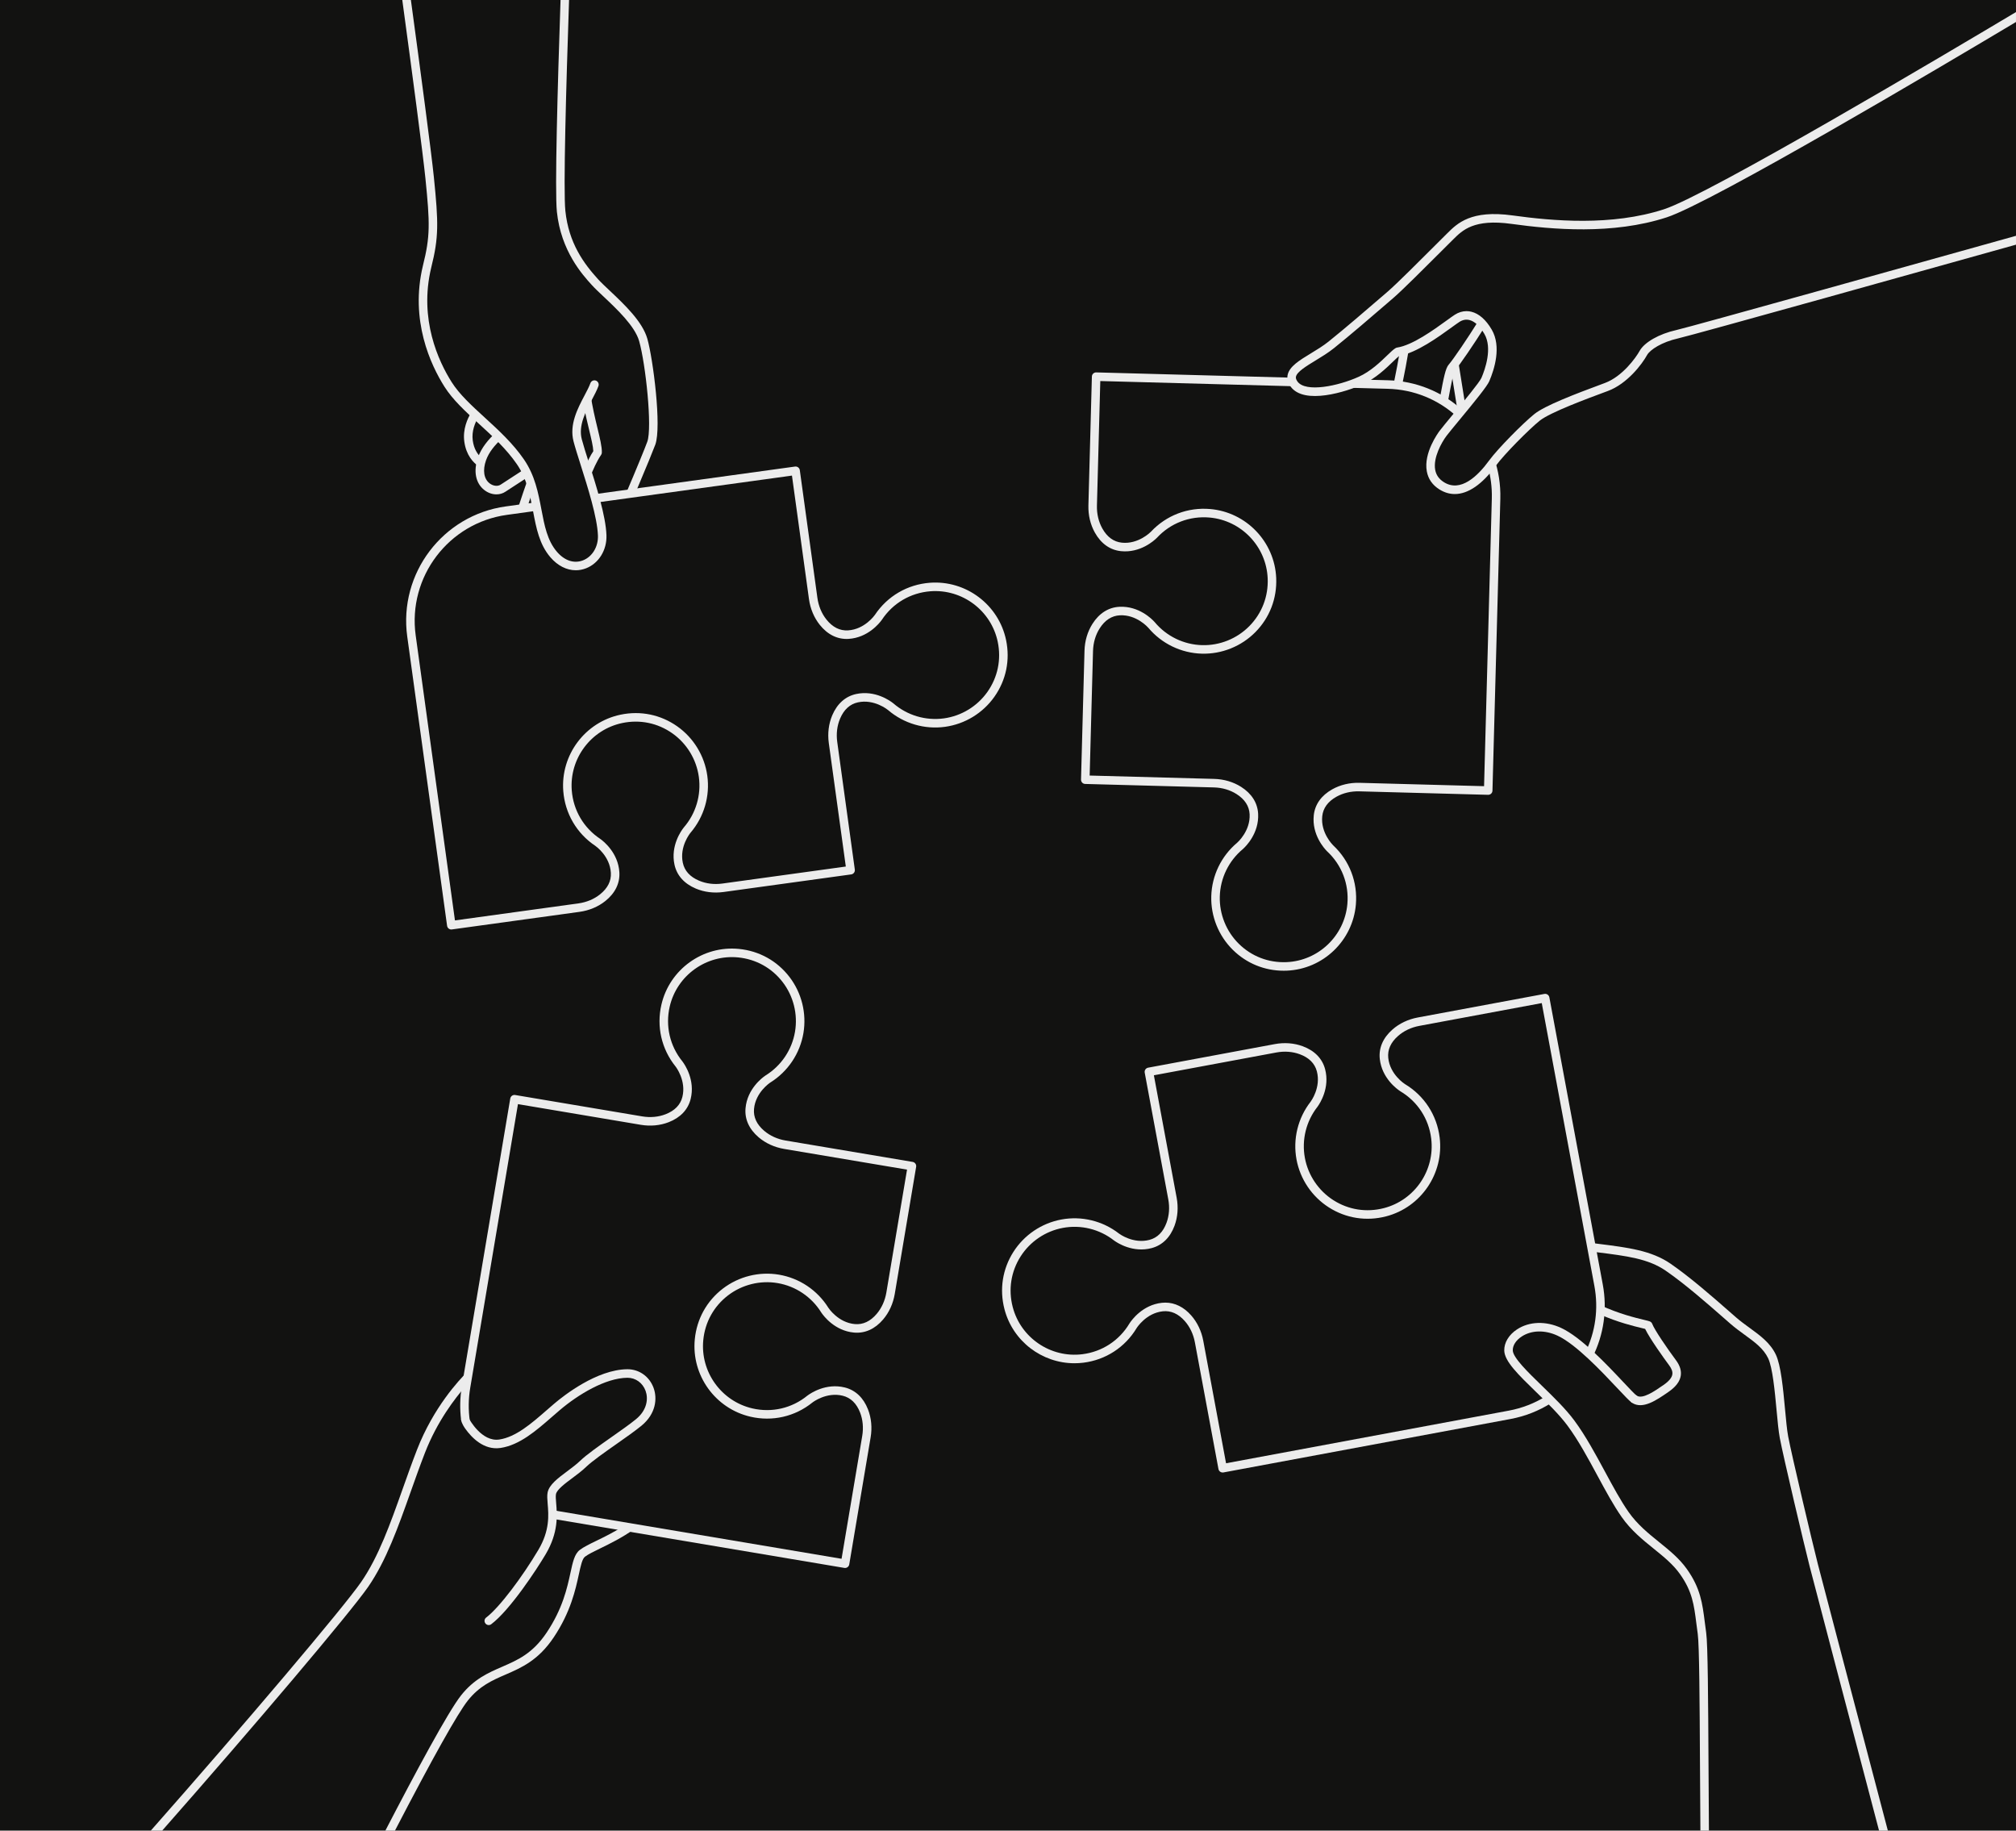
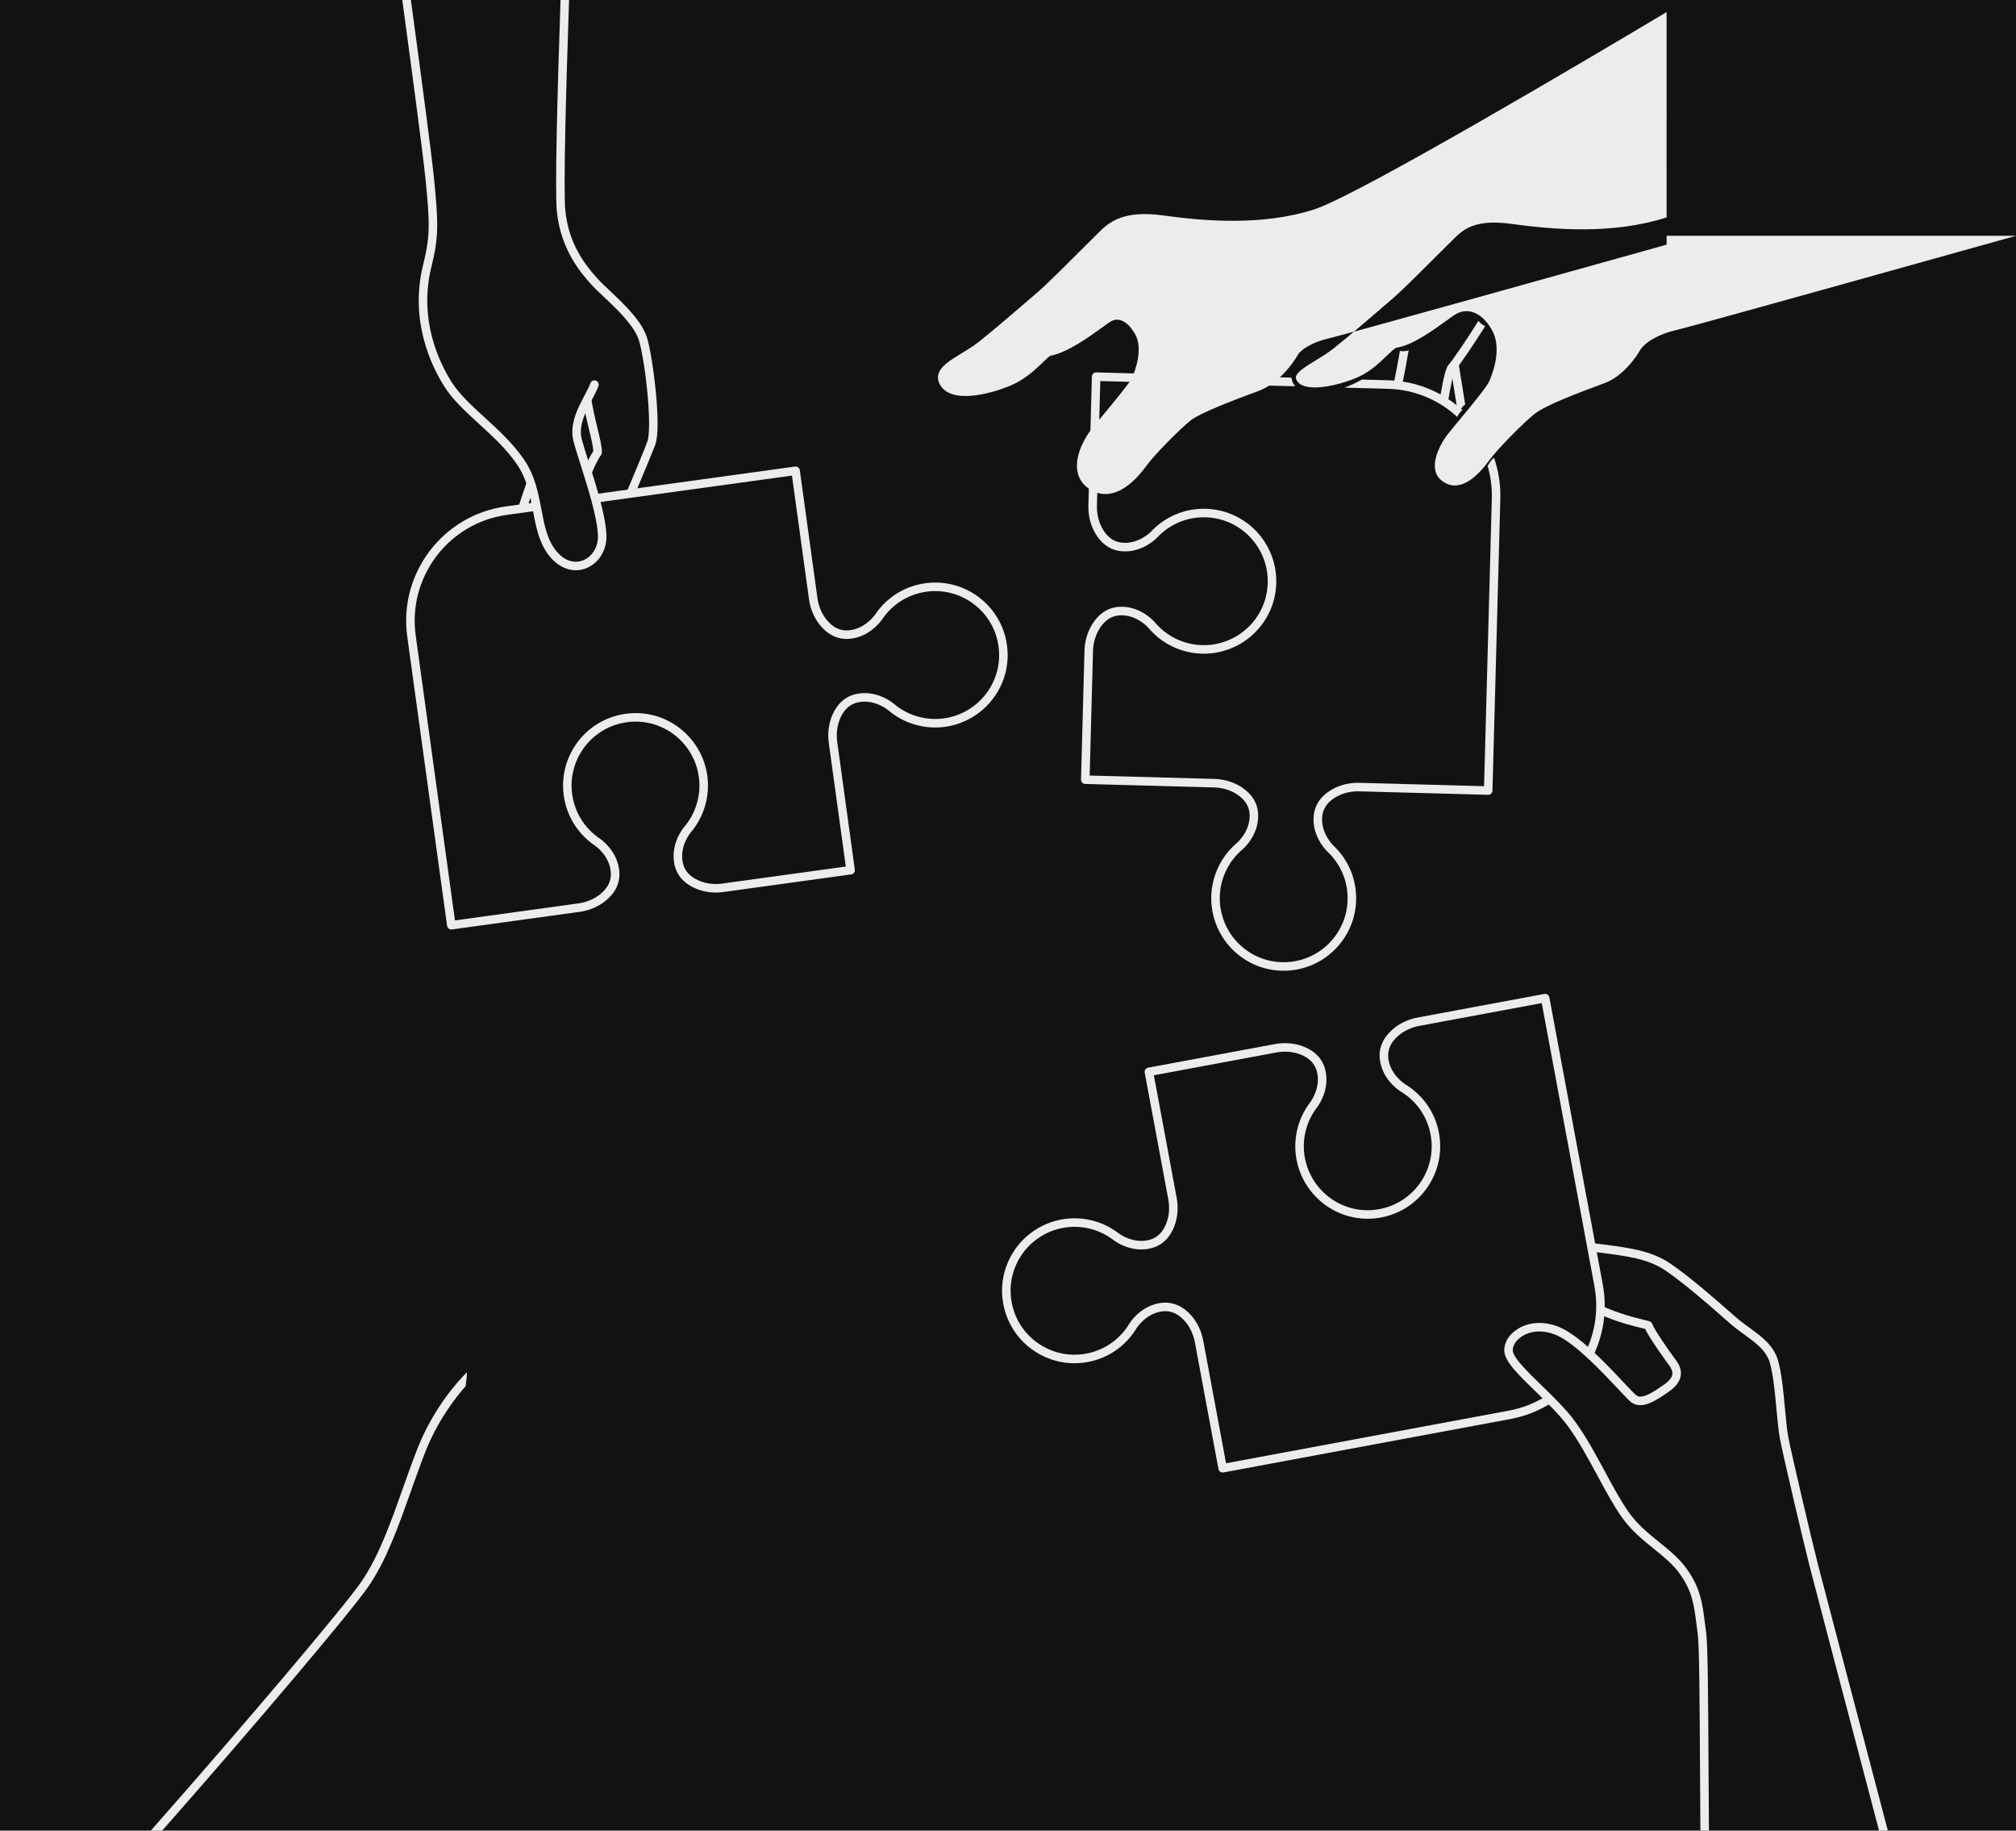
<svg xmlns="http://www.w3.org/2000/svg" version="1.1" id="Layer_1" x="0px" y="0px" viewBox="0 0 1283.444 1165.126" style="enable-background:new 0 0 1283.444 1165.126;" xml:space="preserve">
  <g>
    <rect style="fill:#121211;" width="1283.444" height="1165.126" />
    <g>
      <g>
-         <path style="fill:#ECECEC;" d="M305.901,290.788c-1.921-1.845-4.198-5.07-4.932-10.436c-0.821-6.003,1.524-11.413,3.542-14.793     c-1.893-0.615-3.364-1.756-4.431-3.184c-2.523,4.09-5.56,10.875-4.487,18.713c1.212,8.862,5.888,13.431,8.795,15.464     C304.279,294.522,304.841,292.548,305.901,290.788z" />
-         <path style="fill:#ECECEC;" d="M333.962,298.55c-5.988,3.858-12.298,7.944-15.199,9.887c-1.907,1.276-4.815,0.942-7.076-0.813     c-3.66-2.842-4.509-8.326-2.268-14.668c1.825-5.163,5.684-9.792,9.926-13.633c-1.618-0.997-2.806-2.446-3.56-4.11     c-4.828,4.373-9.299,9.759-11.482,15.936c-3.058,8.654-1.541,16.415,4.057,20.761c2.332,1.81,5.056,2.734,7.686,2.734     c2.048,0,4.038-0.561,5.738-1.699c2.784-1.865,8.753-5.731,14.543-9.463C335.182,302.075,334.338,300.346,333.962,298.55z" />
        <path style="fill:#ECECEC;" d="M338.829,310.785c-1.03-2.151-1.889-4.348-2.535-6.6c-2.185,6.138-4.414,12.733-6.573,19.333     c1.794-0.196,3.664,0.186,5.377,1.01c1.416-4.317,2.859-8.623,4.297-12.79C339.183,311.432,338.988,311.117,338.829,310.785z" />
        <path style="fill:#ECECEC;" d="M388.146,184.975c-3.013-2.84-5.615-5.292-7.445-7.308c-9.078-10.002-18.646-22.986-20.771-43.446     c-1.359-13.074,0.467-78.592,2.356-134.221h-5.43c-1.892,55.765-3.711,121.426-2.323,134.781     c2.595,24.987,16.297,40.086,22.148,46.532c1.973,2.174,4.647,4.693,7.743,7.611c8.349,7.868,19.784,18.643,22.494,28.212     c4.112,14.521,8.444,54.975,5.17,64.008c-1.364,3.764-6.768,17.033-13.724,33.325c2.114-0.401,4.228-0.792,6.345-1.165     c6.6-15.536,11.519-27.656,12.481-30.312c4.128-11.391-1.432-54.557-5.051-67.335     C409.022,204.645,397.448,193.739,388.146,184.975z" />
        <path style="fill:#ECECEC;" d="M377.724,287.157c-1.819,2.748-3.506,6.115-5.175,9.915c1.377,2.834,1.869,5.539,2.336,8.524     c2.609-6.588,5.085-12.197,7.783-16.059c0.304-0.435,0.474-0.95,0.487-1.481c0.098-3.647-1.182-8.945-2.802-15.651     c-1.495-6.19-3.262-13.51-4.377-21.364c-0.115,0.135-0.223,0.274-0.345,0.403c-0.203,0.214-0.348,0.36-0.458,0.466     c-0.315,0.486-0.641,0.966-0.931,1.469c-0.538,0.938-1.014,1.91-1.482,2.884c-0.35,0.728-0.699,1.452-1.053,2.172     c1.038,5.542,2.273,10.697,3.371,15.244C376.425,279.254,377.603,284.131,377.724,287.157z" />
        <path style="fill:#ECECEC;" d="M380.443,287.983h0.011H380.443z" />
        <g>
          <path style="fill:#ECECEC;" d="M640.499,407.374c-4.716-22.549-25.602-38.227-48.585-36.461      c-14.257,1.094-26.959,8.518-34.887,20.379c-0.044,0.054-0.086,0.111-0.126,0.17c-0.064,0.091-6.404,9.122-17.041,9.754      c-5.211,0.311-9.814-2.012-13.719-6.9c-3.049-3.815-5.039-8.584-5.758-13.792l-11.196-81.254      c-0.099-0.712-0.476-1.358-1.049-1.792c-0.573-0.435-1.297-0.623-2.008-0.525l-127.68,17.594c1.05,1.611,1.691,3.458,1.78,5.232      l123.952-17.08l10.826,78.566c0.851,6.176,3.236,11.86,6.894,16.439c4.999,6.255,11.327,9.347,18.28,8.93      c12.362-0.735,19.736-10.095,21.011-11.846c0.077-0.089,0.148-0.183,0.214-0.282c6.987-10.583,18.259-17.209,30.923-18.18      c20.253-1.557,38.697,12.27,42.857,32.161c2.347,11.223,0.023,22.537-6.546,31.859c-6.479,9.194-16.581,15.348-27.718,16.882      c-11.585,1.595-23.324-1.887-32.191-9.561c-0.088-0.076-0.18-0.146-0.276-0.209c-1.685-1.328-11.32-8.363-23.439-5.727      c-6.814,1.484-12.064,6.167-15.184,13.541c-2.284,5.398-3.041,11.515-2.191,17.69l10.827,78.566l-78.567,10.826      c-5.204,0.719-10.337,0.09-14.834-1.813c-5.762-2.437-9.245-6.253-10.353-11.341c-2.268-10.413,4.712-18.958,4.778-19.038      c0.048-0.057,0.093-0.115,0.136-0.176c8.573-10.024,12.455-23.231,10.656-36.278c-1.739-12.622-8.713-24.071-19.133-31.413      c-10.565-7.445-23.386-10.082-36.096-7.42c-22.549,4.717-38.223,25.604-36.459,48.585c1.094,14.256,8.515,26.954,20.373,34.884      c0.058,0.047,0.119,0.092,0.181,0.134c0.091,0.062,9.11,6.318,9.748,17.036c0.31,5.198-2.013,9.813-6.9,13.718      c-3.816,3.049-8.586,5.04-13.791,5.758l-78.566,10.826l-25.001-181.434c-5.12-37.16,20.946-71.559,58.106-76.679l20.059-2.764      c-0.734-1.712-1.068-3.598-0.936-5.349l-19.863,2.738c-40.125,5.529-68.271,42.671-62.742,82.796l25.371,184.121      c0.188,1.359,1.35,2.344,2.684,2.344c0.123,0,0.248-0.009,0.373-0.026l81.254-11.196c6.174-0.851,11.859-3.235,16.439-6.894      c6.255-4.998,9.344-11.319,8.929-18.28c-0.736-12.362-10.096-19.737-11.847-21.012c-0.088-0.076-0.182-0.148-0.281-0.214      c-10.583-6.988-17.209-18.258-18.181-30.922c-1.556-20.272,12.27-38.697,32.159-42.858c11.227-2.348,22.538-0.023,31.859,6.545      c9.195,6.479,15.348,16.581,16.883,27.718c1.598,11.59-1.887,23.324-9.561,32.192c-0.076,0.089-0.146,0.181-0.21,0.277      c-1.332,1.689-8.363,11.327-5.725,23.438c1.484,6.813,6.166,12.064,13.539,15.183c5.4,2.285,11.518,3.043,17.691,2.192      l81.254-11.197c0.713-0.098,1.358-0.476,1.792-1.05c0.435-0.573,0.624-1.296,0.526-2.009l-11.197-81.254      c-0.717-5.207-0.09-10.336,1.813-14.835c2.438-5.762,6.253-9.245,11.341-10.353c10.409-2.267,18.958,4.712,19.038,4.777      c0.057,0.048,0.116,0.093,0.175,0.136c10.025,8.571,23.23,12.456,36.279,10.657c12.621-1.74,24.071-8.713,31.412-19.132      C640.522,432.905,643.158,420.086,640.499,407.374z" />
          <path style="fill:#ECECEC;" d="M592.122,373.619h0.011H592.122z" />
        </g>
        <path style="fill:#ECECEC;" d="M370.382,279.564c-2.259-8.658,2.41-17.508,6.531-25.318c1.61-3.052,3.131-5.935,4.066-8.545     c0.505-1.411-0.229-2.964-1.64-3.469c-1.406-0.506-2.963,0.229-3.469,1.64c-0.805,2.247-2.238,4.965-3.757,7.842     c-4.354,8.253-9.773,18.523-6.981,29.219c1.011,3.875,2.651,9.044,4.549,15.03c4.462,14.062,10.571,33.32,10.981,44.882     c0.252,7.131-3.574,13.48-9.522,15.8c-5.675,2.213-11.738,0.208-16.626-5.503c-6.089-7.112-7.903-16.679-9.824-26.807     c-2.027-10.692-4.125-21.749-11.18-31.998c-7.056-10.247-16.166-18.581-24.976-26.64c-8.261-7.558-16.065-14.697-20.974-22.455     c-8.276-13.079-20.974-39.944-13.04-72.889c4.861-19.426,4.663-28.245,1.701-57.526C274.62,97.015,267.604,44.368,261.586,0     h-5.476c6.034,44.477,13.11,97.546,14.711,113.372c2.93,28.968,3.118,36.948-1.572,55.686c-8.408,34.91,4.99,63.28,13.725,77.084     c5.296,8.37,13.36,15.747,21.896,23.557c8.586,7.854,17.464,15.976,24.168,25.713c6.408,9.307,8.397,19.792,10.319,29.932     c2.059,10.859,4.005,21.115,11.033,29.325c4.633,5.411,10.373,8.28,16.171,8.279c2.194,0,4.396-0.411,6.549-1.25     c8.095-3.155,13.308-11.613,12.973-21.047c-0.436-12.302-6.421-31.17-11.23-46.331     C372.977,288.41,371.357,283.303,370.382,279.564z" />
      </g>
      <g>
        <g>
          <path style="fill:#ECECEC;" d="M891.232,223.352c-1.058,6.358-2.461,13.486-3.957,20.901c1.808,0.155,3.617,0.34,5.415,0.597      c1.564-7.759,3.023-15.209,4.095-21.849C895.021,223.564,893.087,223.682,891.232,223.352z" />
          <path style="fill:#ECECEC;" d="M941.227,204.199c-6.573,10.62-16.199,24.793-18.929,27.857      c-2.042,2.293-3.241,8.423-5.546,20.964c-0.022,0.12-0.046,0.247-0.068,0.368c0.665,0.217,1.316,0.49,1.944,0.816      c1.081,0.562,2.087,1.266,3.05,2.03c0.138-0.749,0.276-1.5,0.411-2.233c1.451-7.897,3.096-16.848,4.262-18.336      c2.651-2.977,12.177-16.846,19.043-27.889c-0.099-0.17-0.195-0.342-0.292-0.512      C943.468,206.592,942.174,205.517,941.227,204.199z" />
          <path style="fill:#ECECEC;" d="M923.424,233.382l4.14,25.892c0.423-0.289,1.142,2.115,1.614,1.902      c1.191-0.537,2.252-3.488,3.617-3.555l-4.661-29.159C927.125,230.611,925.539,232.368,923.424,233.382z" />
        </g>
        <path style="fill:#ECECEC;" d="M927.74,265.373c0.729-1.725,1.868-3.271,3.255-4.373c-12.99-11.787-29.57-18.49-47.289-18.968     l-16.613-0.448c-3.58,1.934-7.258,3.716-11.074,5.13l27.54,0.742C900.145,247.904,915.653,254.238,927.74,265.373z" />
        <path style="fill:#ECECEC;" d="M949.467,292.918c-0.212,0.212-0.567,0.721-0.878,1.136c-0.482,0.799-0.983,1.594-1.515,2.384     c-0.003,0.004-0.006,0.007-0.008,0.011c1.936,6.682,2.862,13.691,2.669,20.845L944.8,500.376l-79.28-2.137     c-6.214-0.167-12.227,1.257-17.342,4.12c-6.987,3.911-11.065,9.643-11.793,16.578c-1.293,12.335,6.765,21.146,8.267,22.67     c0.073,0.087,0.152,0.171,0.237,0.249c9.3,8.621,13.999,20.822,12.892,33.474v0.001c-1.773,20.255-18.42,36.177-38.722,37.037     c-11.464,0.485-22.239-3.655-30.364-11.656c-8.014-7.892-12.437-18.863-12.135-30.101c0.316-11.697,5.668-22.704,14.685-30.201     c0.088-0.073,0.171-0.151,0.248-0.234c1.575-1.434,10.104-9.8,9.477-22.193c-0.352-6.964-4.114-12.908-10.881-17.19     c-4.953-3.134-10.864-4.879-17.096-5.047l-79.28-2.136l2.137-79.28c0.142-5.255,1.597-10.214,4.209-14.34     c3.346-5.287,7.678-8.102,12.878-8.364c10.651-0.547,17.935,7.741,18.003,7.819c0.049,0.056,0.097,0.11,0.149,0.161     c8.491,10.094,20.888,16.08,34.056,16.435c12.707,0.337,25.169-4.669,34.114-13.752c9.069-9.209,13.76-21.427,13.21-34.402     c-0.976-23.016-19.026-41.887-41.987-43.896c-14.242-1.245-27.991,4.007-37.749,14.42c-0.05,0.045-0.1,0.092-0.146,0.14     c-0.077,0.08-7.825,7.951-18.404,6.844c-5.178-0.543-9.353-3.586-12.409-9.046c-2.387-4.264-3.573-9.294-3.431-14.546     l2.135-79.28l124.035,3.342c-1.299-1.536-2.068-3.473-2.322-5.491l-124.279-3.349c-0.71-0.015-1.418,0.248-1.94,0.742     c-0.522,0.495-0.827,1.178-0.846,1.897l-2.209,81.991c-0.169,6.229,1.256,12.227,4.12,17.344     c3.911,6.988,9.643,11.065,16.578,11.791c12.337,1.293,21.143-6.762,22.67-8.265c0.087-0.074,0.171-0.153,0.249-0.238     c8.623-9.301,20.829-14,33.474-12.893c20.254,1.773,36.177,18.419,37.038,38.721c0.486,11.456-3.653,22.24-11.654,30.365     c-7.892,8.014-18.856,12.442-30.101,12.135c-11.696-0.315-22.705-5.668-30.201-14.685c-0.075-0.09-0.154-0.173-0.237-0.251     c-1.443-1.583-9.799-10.105-22.191-9.474c-6.964,0.352-12.908,4.115-17.189,10.881c-3.135,4.953-4.88,10.865-5.048,17.096     l-2.21,81.992c-0.019,0.719,0.248,1.417,0.743,1.939c0.495,0.522,1.176,0.827,1.896,0.845l81.992,2.21     c5.255,0.142,10.214,1.597,14.34,4.208c5.286,3.346,8.1,7.679,8.363,12.879c0.539,10.643-7.74,17.937-7.818,18.004     c-0.055,0.047-0.108,0.096-0.158,0.147c-10.096,8.491-16.083,20.888-16.438,34.057c-0.343,12.737,4.67,25.171,13.751,34.114     c8.724,8.592,20.147,13.254,32.359,13.254c0.678,0,1.36-0.014,2.042-0.043c23.016-0.975,41.888-19.025,43.898-41.986     c1.247-14.248-4.005-27.991-14.419-37.75c-0.046-0.05-0.092-0.099-0.142-0.146c-0.079-0.077-7.955-7.806-6.843-18.404     c0.544-5.178,3.587-9.354,9.047-12.41c4.26-2.386,9.303-3.574,14.545-3.43l81.992,2.21c0.712,0.014,1.418-0.248,1.94-0.742     c0.522-0.495,0.827-1.177,0.846-1.896l5.007-185.794c0.244-9.041-1.161-17.869-4.048-26.162     C950.57,291.829,950.017,292.367,949.467,292.918z" />
-         <path style="fill:#ECECEC;" d="M1283.444,150.085c-45.179,12.643-207.566,58.05-216.25,59.983     c-10.934,2.434-20.325,7.775-23.37,13.289c-2.359,4.272-10.932,16.268-22.117,20.411l-1.466,0.543     c-17.485,6.469-36.701,13.821-43.401,19.201c-7.22,5.798-23.357,22.092-28.843,29.611c-7.276,9.971-18.177,20.45-28.787,13.749     c-3.111-1.964-4.917-4.537-5.526-7.864c-1.4-7.671,4.08-17.453,7.174-21.553c1.446-1.914,4.587-5.713,8.225-10.111     c9.932-12.007,17.639-21.45,19.039-24.717c3.279-7.65,7.839-22.092,1.547-32.862c-3.665-6.276-8.158-10.207-12.991-11.369     c-1.017-0.244-2.038-0.366-3.054-0.366c-2.556,0-5.083,0.769-7.437,2.278c-1.277,0.82-3.012,2.076-5.208,3.668     c-8.126,5.891-21.728,15.751-31.517,17.235c-0.329,0.049-0.646,0.159-0.934,0.324c-1.422,0.808-3.097,2.428-5.416,4.67     c-4.178,4.042-10.492,10.149-18.032,13.569c-13.052,5.921-33.898,10.267-39.087,3.023c-1.09-1.52-1.059-2.467-0.94-3.047     c0.636-3.116,6.575-6.727,12.319-10.219c3.987-2.424,8.109-4.931,11.839-7.916c10.39-8.315,24.969-20.883,33.679-28.393     c1.618-1.395,3.033-2.614,4.177-3.597c5.638-4.839,20.499-19.696,30.332-29.527c2.979-2.978,5.437-5.434,6.926-6.9l0.878-0.87     c5.882-5.849,13.203-13.129,36.982-9.842c25.941,3.586,64.409,7.058,98.832-4.136c28.818-9.371,176.092-96.684,222.427-124.351     V7.674c-42.443,25.343-195.606,116.25-224.105,125.518c-33.361,10.848-71.001,7.433-96.409,3.921     c-26.447-3.654-35.177,5.029-41.552,11.371l-0.856,0.848c-1.496,1.473-3.965,3.94-6.958,6.932     c-9.181,9.178-24.548,24.541-30.029,29.246c-1.147,0.984-2.564,2.206-4.186,3.604c-8.682,7.485-23.215,20.013-33.528,28.267     c-3.457,2.767-7.427,5.181-11.267,7.515c-7.355,4.471-13.708,8.334-14.816,13.77c-0.498,2.437,0.123,4.89,1.845,7.293     c8.657,12.078,35.953,3.198,45.741-1.243c8.395-3.809,15.115-10.309,19.562-14.61c1.576-1.525,3.076-2.975,3.977-3.627     c11.005-1.948,24.925-12.038,33.302-18.11c2.041-1.48,3.805-2.758,4.951-3.494c2.043-1.31,4.163-1.717,6.293-1.204     c3.362,0.808,6.673,3.862,9.576,8.831c5.281,9.04,0.465,22.584-1.851,27.986c-1.203,2.808-11.451,15.197-18.232,23.395     c-3.68,4.448-6.857,8.29-8.376,10.302c-1.062,1.409-10.316,14.095-8.18,25.796c0.883,4.836,3.563,8.698,7.966,11.478     c3.156,1.993,6.454,2.978,9.843,2.978c8.472,0,17.502-6.16,26.226-18.116c5.176-7.096,21.023-23.091,27.858-28.579     c6.573-5.277,30.423-14.102,41.885-18.342l1.468-0.544c12.28-4.549,21.712-16.953,24.982-22.877     c1.895-3.43,9.477-8.316,19.799-10.615c8.843-1.969,167.582-46.354,215.071-59.645V150.085z" />
+         <path style="fill:#ECECEC;" d="M1283.444,150.085c-45.179,12.643-207.566,58.05-216.25,59.983     c-10.934,2.434-20.325,7.775-23.37,13.289c-2.359,4.272-10.932,16.268-22.117,20.411l-1.466,0.543     c-17.485,6.469-36.701,13.821-43.401,19.201c-7.22,5.798-23.357,22.092-28.843,29.611c-7.276,9.971-18.177,20.45-28.787,13.749     c-3.111-1.964-4.917-4.537-5.526-7.864c-1.4-7.671,4.08-17.453,7.174-21.553c1.446-1.914,4.587-5.713,8.225-10.111     c9.932-12.007,17.639-21.45,19.039-24.717c3.279-7.65,7.839-22.092,1.547-32.862c-3.665-6.276-8.158-10.207-12.991-11.369     c-1.017-0.244-2.038-0.366-3.054-0.366c-2.556,0-5.083,0.769-7.437,2.278c-1.277,0.82-3.012,2.076-5.208,3.668     c-8.126,5.891-21.728,15.751-31.517,17.235c-0.329,0.049-0.646,0.159-0.934,0.324c-1.422,0.808-3.097,2.428-5.416,4.67     c-4.178,4.042-10.492,10.149-18.032,13.569c-13.052,5.921-33.898,10.267-39.087,3.023c-1.09-1.52-1.059-2.467-0.94-3.047     c0.636-3.116,6.575-6.727,12.319-10.219c3.987-2.424,8.109-4.931,11.839-7.916c10.39-8.315,24.969-20.883,33.679-28.393     c1.618-1.395,3.033-2.614,4.177-3.597c5.638-4.839,20.499-19.696,30.332-29.527c2.979-2.978,5.437-5.434,6.926-6.9l0.878-0.87     c5.882-5.849,13.203-13.129,36.982-9.842c25.941,3.586,64.409,7.058,98.832-4.136V7.674c-42.443,25.343-195.606,116.25-224.105,125.518c-33.361,10.848-71.001,7.433-96.409,3.921     c-26.447-3.654-35.177,5.029-41.552,11.371l-0.856,0.848c-1.496,1.473-3.965,3.94-6.958,6.932     c-9.181,9.178-24.548,24.541-30.029,29.246c-1.147,0.984-2.564,2.206-4.186,3.604c-8.682,7.485-23.215,20.013-33.528,28.267     c-3.457,2.767-7.427,5.181-11.267,7.515c-7.355,4.471-13.708,8.334-14.816,13.77c-0.498,2.437,0.123,4.89,1.845,7.293     c8.657,12.078,35.953,3.198,45.741-1.243c8.395-3.809,15.115-10.309,19.562-14.61c1.576-1.525,3.076-2.975,3.977-3.627     c11.005-1.948,24.925-12.038,33.302-18.11c2.041-1.48,3.805-2.758,4.951-3.494c2.043-1.31,4.163-1.717,6.293-1.204     c3.362,0.808,6.673,3.862,9.576,8.831c5.281,9.04,0.465,22.584-1.851,27.986c-1.203,2.808-11.451,15.197-18.232,23.395     c-3.68,4.448-6.857,8.29-8.376,10.302c-1.062,1.409-10.316,14.095-8.18,25.796c0.883,4.836,3.563,8.698,7.966,11.478     c3.156,1.993,6.454,2.978,9.843,2.978c8.472,0,17.502-6.16,26.226-18.116c5.176-7.096,21.023-23.091,27.858-28.579     c6.573-5.277,30.423-14.102,41.885-18.342l1.468-0.544c12.28-4.549,21.712-16.953,24.982-22.877     c1.895-3.43,9.477-8.316,19.799-10.615c8.843-1.969,167.582-46.354,215.071-59.645V150.085z" />
      </g>
      <g>
-         <path style="fill:#ECECEC;" d="M245.327,1165.126h6.11c23.942-46.114,39.876-74.561,46.374-82.748     c7.419-9.347,15.482-12.849,24.02-16.555c10.264-4.456,20.879-9.064,30.703-23.732c10.773-16.083,13.893-30.465,15.958-39.982     c1.211-5.582,2.168-9.993,3.927-11.326c2.086-1.582,5.651-3.314,9.779-5.32c6.043-2.937,13.854-6.761,21.731-12.356     c-2.266-0.607-4.526-1.248-6.775-1.949c-6.17,3.981-12.168,6.917-17.328,9.424c-4.567,2.219-8.173,3.971-10.686,5.876     c-3.357,2.546-4.445,7.56-5.951,14.499c-2.095,9.66-4.965,22.889-15.163,38.113c-8.939,13.344-18.37,17.44-28.356,21.775     c-8.774,3.809-17.848,7.748-26.109,18.159C285.313,1089.396,264.383,1128.371,245.327,1165.126z" />
        <path style="fill:#ECECEC;" d="M103.236,1165.126c58.586-66.469,120.084-139.104,131.183-155.201     c11.494-16.671,19.017-37.861,26.981-60.295c2.89-8.142,5.879-16.56,9.113-24.896c7.786-20.073,19.221-34.906,26.026-42.615     c-0.018-0.843,0.035-1.687,0.176-2.513c0.077-0.435,0.147-0.871,0.215-1.307c0.075-0.719,0.158-1.435,0.212-2.156     c0.069-0.918,0.107-1.833,0.118-2.75c-4.784,4.718-21.292,22.272-31.807,49.379c-3.262,8.411-6.265,16.867-9.167,25.044     c-7.842,22.087-15.248,42.949-26.336,59.031c-11.209,16.258-74.553,91-133.95,158.281H103.236z" />
-         <path style="fill:#ECECEC;" d="M581.018,739.515l-80.884-13.611c-5.184-0.872-9.891-3.005-13.615-6.166     c-4.769-4.049-6.952-8.731-6.488-13.918c0.95-10.614,10.165-16.684,10.251-16.739c0.063-0.04,0.122-0.081,0.18-0.125     c11.178-7.002,18.833-18.444,21.02-31.433c2.114-12.563-1.117-25.575-8.863-35.696c-7.856-10.264-19.3-16.612-32.226-17.876     c-22.929-2.24-44.13,13.003-49.319,35.46c-3.222,13.938,0.066,28.281,9.021,39.396c0.037,0.054,0.076,0.108,0.117,0.16     c0.069,0.087,6.79,8.839,4.213,19.179c-1.259,5.052-4.854,8.763-10.686,11.028c-4.553,1.769-9.702,2.24-14.882,1.37     l-80.884-13.611c-0.716-0.122-1.437,0.048-2.024,0.465c-0.586,0.418-0.982,1.05-1.102,1.76l-30.843,183.284     c-1.194,7.093-1.326,14.196-0.478,21.141c0.426-0.048,0.865-0.078,1.323-0.078c1.617,0,3.033,0.311,4.253,0.852     c-0.991-6.886-0.935-13.956,0.253-21.013l30.394-180.609l78.208,13.161c6.149,1.034,12.285,0.459,17.748-1.663     c7.464-2.899,12.3-8.008,13.986-14.774c3.001-12.043-3.762-21.897-5.03-23.605c-0.059-0.095-0.125-0.187-0.197-0.275     c-8.009-9.833-10.962-22.57-8.103-34.944c4.578-19.81,23.291-33.261,43.505-31.281c11.411,1.115,21.513,6.717,28.445,15.772     c6.836,8.931,9.687,20.412,7.82,31.498c-1.94,11.538-8.774,21.692-18.747,27.859c-0.1,0.061-0.193,0.128-0.281,0.199     c-1.768,1.207-11.371,8.303-12.475,20.655c-0.621,6.945,2.277,13.356,8.381,18.539c4.468,3.794,10.079,6.346,16.226,7.379     l78.209,13.161l-13.161,78.209c-0.873,5.184-3.006,9.892-6.167,13.615c-4.05,4.77-8.74,6.949-13.917,6.488     c-10.615-0.949-16.684-10.164-16.74-10.251c-0.037-0.059-0.076-0.116-0.119-0.171c-7.002-11.183-18.447-18.842-31.439-21.028     c-12.564-2.115-25.575,1.117-35.697,8.864c-10.263,7.857-16.612,19.302-17.875,32.227c-2.241,22.928,13.005,44.13,35.462,49.318     c13.932,3.218,28.271-0.067,39.386-9.017c0.057-0.038,0.113-0.079,0.168-0.122c0.087-0.068,8.836-6.79,19.179-4.213     c5.052,1.26,8.763,4.855,11.029,10.686c1.768,4.554,2.241,9.701,1.37,14.883l-13.162,78.208l-180.608-30.393     c-0.989-0.166-1.961-0.381-2.934-0.592c-0.019,1.833-0.111,3.665-0.246,5.494c0.758,0.153,1.512,0.32,2.279,0.449l183.284,30.843     c0.153,0.025,0.304,0.038,0.454,0.038c1.3,0,2.449-0.938,2.672-2.263l13.612-80.884c1.033-6.146,0.458-12.283-1.664-17.748     c-2.9-7.463-8.008-12.3-14.774-13.986c-12.021-2.996-21.861,3.738-23.596,5.024c-0.099,0.061-0.193,0.129-0.285,0.203     c-9.833,8.009-22.571,10.962-34.942,8.103c-19.81-4.577-33.258-23.279-31.282-43.503c1.115-11.412,6.717-21.514,15.772-28.446     c8.931-6.837,20.41-9.688,31.498-7.822c11.537,1.942,21.691,8.776,27.861,18.749c0.059,0.096,0.123,0.187,0.193,0.273     c1.191,1.747,8.29,11.376,20.661,12.482c6.956,0.615,13.356-2.279,18.536-8.381c3.794-4.468,6.346-10.078,7.381-16.226     l13.611-80.885C583.492,741.163,582.495,739.764,581.018,739.515z" />
        <path style="fill:#ECECEC;" d="M423.716,640.022h0.011H423.716z" />
-         <path style="fill:#ECECEC;" d="M416.106,883.388c-2.632-7.253-9.137-11.913-16.604-11.913h-0.171     c-19.409,0.185-40.444,16.773-46.43,21.852c-1.662,1.411-3.326,2.862-4.996,4.319c-9.564,8.341-19.453,16.968-30.042,18.557     c-11.209,1.678-19.07-12.935-19.148-13.084c-0.388-0.736-1.092-1.253-1.911-1.403c-0.505-0.093-1.018-0.021-1.489,0.166     c0.291,1.642-2.068,0.241-1.774,1.872c0.429,2.382,2.243,4.99,2.808,5.737c3.732,5.219,11.57,13.693,22.319,12.077     c12.155-1.826,22.652-10.98,32.803-19.834c1.652-1.441,3.298-2.877,4.942-4.272c11.609-9.854,28.995-20.43,42.969-20.563h0.117     c5.157,0,9.666,3.262,11.507,8.337c1.76,4.853,1.081,12.136-6.104,18.023c-3.853,3.159-9.533,7.146-15.546,11.369     c-7.807,5.483-15.879,11.152-20.028,15.141c-2.362,2.271-5.358,4.504-8.257,6.663c-5.896,4.393-11.465,8.543-12.444,13.481     c-0.401,2.02-0.197,4.445,0.039,7.252c0.599,7.127,1.418,16.887-5.918,29.257c-10.219,17.232-24.848,36.766-33.222,43.082     c-1.131,0.853-1.402,2.417-0.607,3.589c0.01,0.015,0.02,0.03,0.03,0.044c0.85,1.258,2.568,1.542,3.78,0.627     c11.985-9.046,28.833-34.705,34.686-44.575c8.222-13.864,7.28-25.066,6.658-32.48c-0.201-2.399-0.376-4.471-0.124-5.742     c0.573-2.89,5.775-6.766,10.364-10.185c3.032-2.26,6.168-4.595,8.775-7.103c3.848-3.7,11.747-9.248,19.386-14.612     c6.097-4.282,11.856-8.327,15.867-11.614C417.717,899.776,418.5,889.987,416.106,883.388z" />
      </g>
      <g>
        <path style="fill:#ECECEC;" d="M1066.944,865.689c-5.408-7.244-13.659-19.297-15.081-23.087     c-0.265-0.703-0.809-1.266-1.503-1.553c-0.655-0.271-1.633-0.51-3.785-1.025c-5.229-1.252-15.973-3.84-27.52-9.203     c0.02,0.175,0.044,0.348,0.059,0.526c0.153,1.766-0.168,3.495-0.548,5.214c11.327,5.034,21.607,7.51,26.747,8.74     c0.722,0.173,1.457,0.349,2.025,0.493c2.899,6.075,12.041,18.832,15.258,23.14c1.663,2.227,2.334,4.145,2.053,5.863     c-0.345,2.108-2.218,4.349-5.565,6.662c-5.953,4.113-13.357,9.232-17.127,6.833c-1.263-0.805-2.941-0.434-3.746,0.83     c-0.805,1.264-0.433,2.941,0.831,3.746c6.797,4.333,15.474-1.658,23.125-6.945c4.672-3.228,7.234-6.58,7.835-10.249     C1070.53,872.472,1069.5,869.112,1066.944,865.689z" />
        <path style="fill:#ECECEC;" d="M1013.74,796.641c1.076,0.136,2.145,0.271,3.202,0.403c18.793,2.359,32.371,4.063,43.489,11.705     c12.281,8.443,26.852,21.218,36.493,29.672c1.74,1.526,3.331,2.921,4.733,4.137c2.963,2.571,6.025,4.799,8.986,6.953     c6.46,4.699,12.038,8.757,14.998,14.956c2.847,5.963,4.244,20.967,5.366,33.023c0.646,6.932,1.255,13.479,2.061,17.76     c2.228,11.818,15.274,67.05,18.977,81.586c2.265,8.895,26.629,101.506,44.208,168.291h5.611     c-17.603-66.872-42.284-160.691-44.561-169.63c-3.692-14.492-16.689-69.506-18.903-81.251c-0.76-4.031-1.358-10.457-1.991-17.259     c-1.223-13.135-2.609-28.022-5.873-34.857c-3.552-7.44-9.939-12.087-16.702-17.006c-2.869-2.087-5.835-4.246-8.624-6.664     c-1.395-1.211-2.978-2.599-4.71-4.117c-9.737-8.538-24.452-21.441-36.997-30.065c-12.205-8.39-27.069-10.255-45.887-12.617     c-1.333-0.168-2.684-0.337-4.047-0.511c0.251,0.963,0.381,2.018,0.327,3.19C1013.861,795.115,1013.807,795.88,1013.74,796.641z" />
        <path style="fill:#ECECEC;" d="M984.082,888.716c-7.098,4.41-15.019,7.518-23.481,9.092l-180.058,33.507l-14.508-77.97     c-1.14-6.128-3.79-11.694-7.659-16.095c-4.73-5.379-10.397-8.177-16.503-8.177c-0.721,0-1.447,0.039-2.178,0.117     c-12.33,1.317-19.258,11.038-20.436,12.828c-0.071,0.09-0.136,0.185-0.195,0.285c-6.483,10.899-17.429,18.049-30.033,19.615     c-20.165,2.507-39.23-10.439-44.324-30.111c-2.872-11.1-1.082-22.511,5.041-32.131c6.039-9.489,15.841-16.11,26.893-18.167     c11.5-2.141,23.386,0.788,32.605,8.036c0.091,0.072,0.186,0.137,0.284,0.195c1.74,1.246,11.699,7.826,23.684,4.62     c6.736-1.803,11.761-6.727,14.529-14.24c2.027-5.499,2.497-11.646,1.357-17.773l-14.509-77.97l77.969-14.509     c5.168-0.962,10.32-0.577,14.904,1.113c5.869,2.164,9.528,5.812,10.875,10.842c2.755,10.294-3.815,19.158-3.877,19.241     c-0.046,0.06-0.089,0.121-0.128,0.184c-8.091,10.416-11.347,23.789-8.939,36.738c2.332,12.526,9.836,23.635,20.59,30.479     c10.904,6.94,23.839,8.968,36.404,5.714c22.302-5.773,36.976-27.375,34.134-50.247c-1.763-14.194-9.778-26.533-22.003-33.893     c-0.054-0.039-0.11-0.077-0.169-0.113c-0.093-0.059-9.413-5.967-10.546-16.563c-0.553-5.178,1.549-9.897,6.248-14.028     c3.668-3.226,8.339-5.439,13.505-6.4l77.97-14.509l33.507,180.057c2.711,14.566,0.661,29.281-5.76,42.34     c0.674,0.208,1.345,0.484,2.008,0.834c0.988,0.522,1.847,1.257,2.571,2.121c7.158-14.243,9.483-30.346,6.516-46.288     l-34.004-182.724c-0.274-1.472-1.685-2.443-3.163-2.171l-80.637,15.005c-6.129,1.141-11.694,3.789-16.096,7.66     c-6.014,5.287-8.802,11.746-8.061,18.679c1.318,12.331,11.039,19.259,12.83,20.437c0.09,0.07,0.184,0.135,0.284,0.195     c10.899,6.481,18.048,17.427,19.615,30.031c2.507,20.177-10.437,39.232-30.11,44.324c-11.101,2.873-22.511,1.084-32.131-5.039     c-9.49-6.039-16.111-15.84-18.169-26.894c-2.141-11.502,0.789-23.387,8.037-32.605c0.072-0.092,0.138-0.189,0.197-0.288     c1.254-1.754,7.82-11.709,4.617-23.68c-1.804-6.736-6.728-11.76-14.24-14.529c-5.502-2.028-11.646-2.495-17.773-1.357     l-80.637,15.006c-1.473,0.274-2.445,1.691-2.172,3.164l15.005,80.638c0.962,5.166,0.577,10.32-1.113,14.903     c-2.163,5.87-5.811,9.529-10.841,10.875c-10.298,2.758-19.161-3.814-19.242-3.877c-0.058-0.044-0.119-0.086-0.179-0.125     c-10.414-8.092-23.789-11.351-36.741-8.94c-12.526,2.331-23.635,9.835-30.479,20.588c-6.94,10.903-8.969,23.832-5.716,36.405     c5.293,20.451,23.893,34.489,44.581,34.487c1.873,0,3.767-0.115,5.666-0.351c14.193-1.763,26.533-9.778,33.894-22.004     c0.039-0.055,0.077-0.11,0.114-0.168c0.058-0.094,5.967-9.413,16.563-10.545c5.175-0.552,9.898,1.548,14.029,6.247     c3.225,3.667,5.438,8.338,6.399,13.506l15.005,80.638c0.132,0.707,0.539,1.333,1.133,1.74c0.455,0.312,0.99,0.477,1.535,0.477     c0.165,0,0.332-0.016,0.496-0.046l182.725-34.004c9.367-1.743,18.123-5.219,25.933-10.174     C985.939,891.916,984.79,890.42,984.082,888.716z" />
        <path style="fill:#ECECEC;" d="M689.366,864.611h0.011H689.366z" />
        <path style="fill:#ECECEC;" d="M977.811,885.842c7.308,7.099,14.864,14.438,20.133,21.556     c6.87,9.281,13.069,20.753,19.063,31.847c5.233,9.685,10.176,18.833,15.365,26.236c5.982,8.535,13.334,14.474,20.443,20.216     c6.337,5.119,12.323,9.953,16.748,16.2c7.81,11.021,8.89,19.552,10.385,31.359c0.268,2.124,0.548,4.327,0.88,6.641     c1.022,7.109,1.223,44.485,1.436,84.057c0.073,13.599,0.149,27.503,0.257,41.172h5.427c-0.109-13.676-0.184-27.591-0.257-41.201     c-0.224-41.49-0.417-77.321-1.491-84.799c-0.327-2.281-0.603-4.455-0.868-6.55c-1.535-12.116-2.746-21.685-11.34-33.815     c-4.859-6.858-11.129-11.922-17.767-17.284c-6.817-5.506-13.867-11.201-19.41-19.11c-5.008-7.145-9.878-16.159-15.034-25.702     c-6.085-11.26-12.378-22.905-19.475-32.496c-5.532-7.474-13.25-14.97-20.713-22.22c-9.044-8.784-18.395-17.867-18.516-22.479     c-0.083-3.142,2.032-6.439,5.655-8.818c6.234-4.094,14.775-4.297,22.85-0.544c11.791,5.481,28.204,22.932,38.011,33.359     c4.996,5.312,7.694,8.152,9.306,9.299c0.84-0.286,1.769-0.461,2.775-0.519c1.027-0.567,2.195-0.979,3.542-1.14     c-1.426-1.34-2.518-2.3-3.153-2.747c-1.228-0.863-4.768-4.626-8.516-8.611c-10.727-11.405-26.937-28.641-39.677-34.562     c-9.786-4.549-20.299-4.203-28.115,0.929c-5.206,3.418-8.234,8.463-8.101,13.497C957.831,866.436,966.649,875,977.811,885.842z" />
      </g>
    </g>
  </g>
</svg>